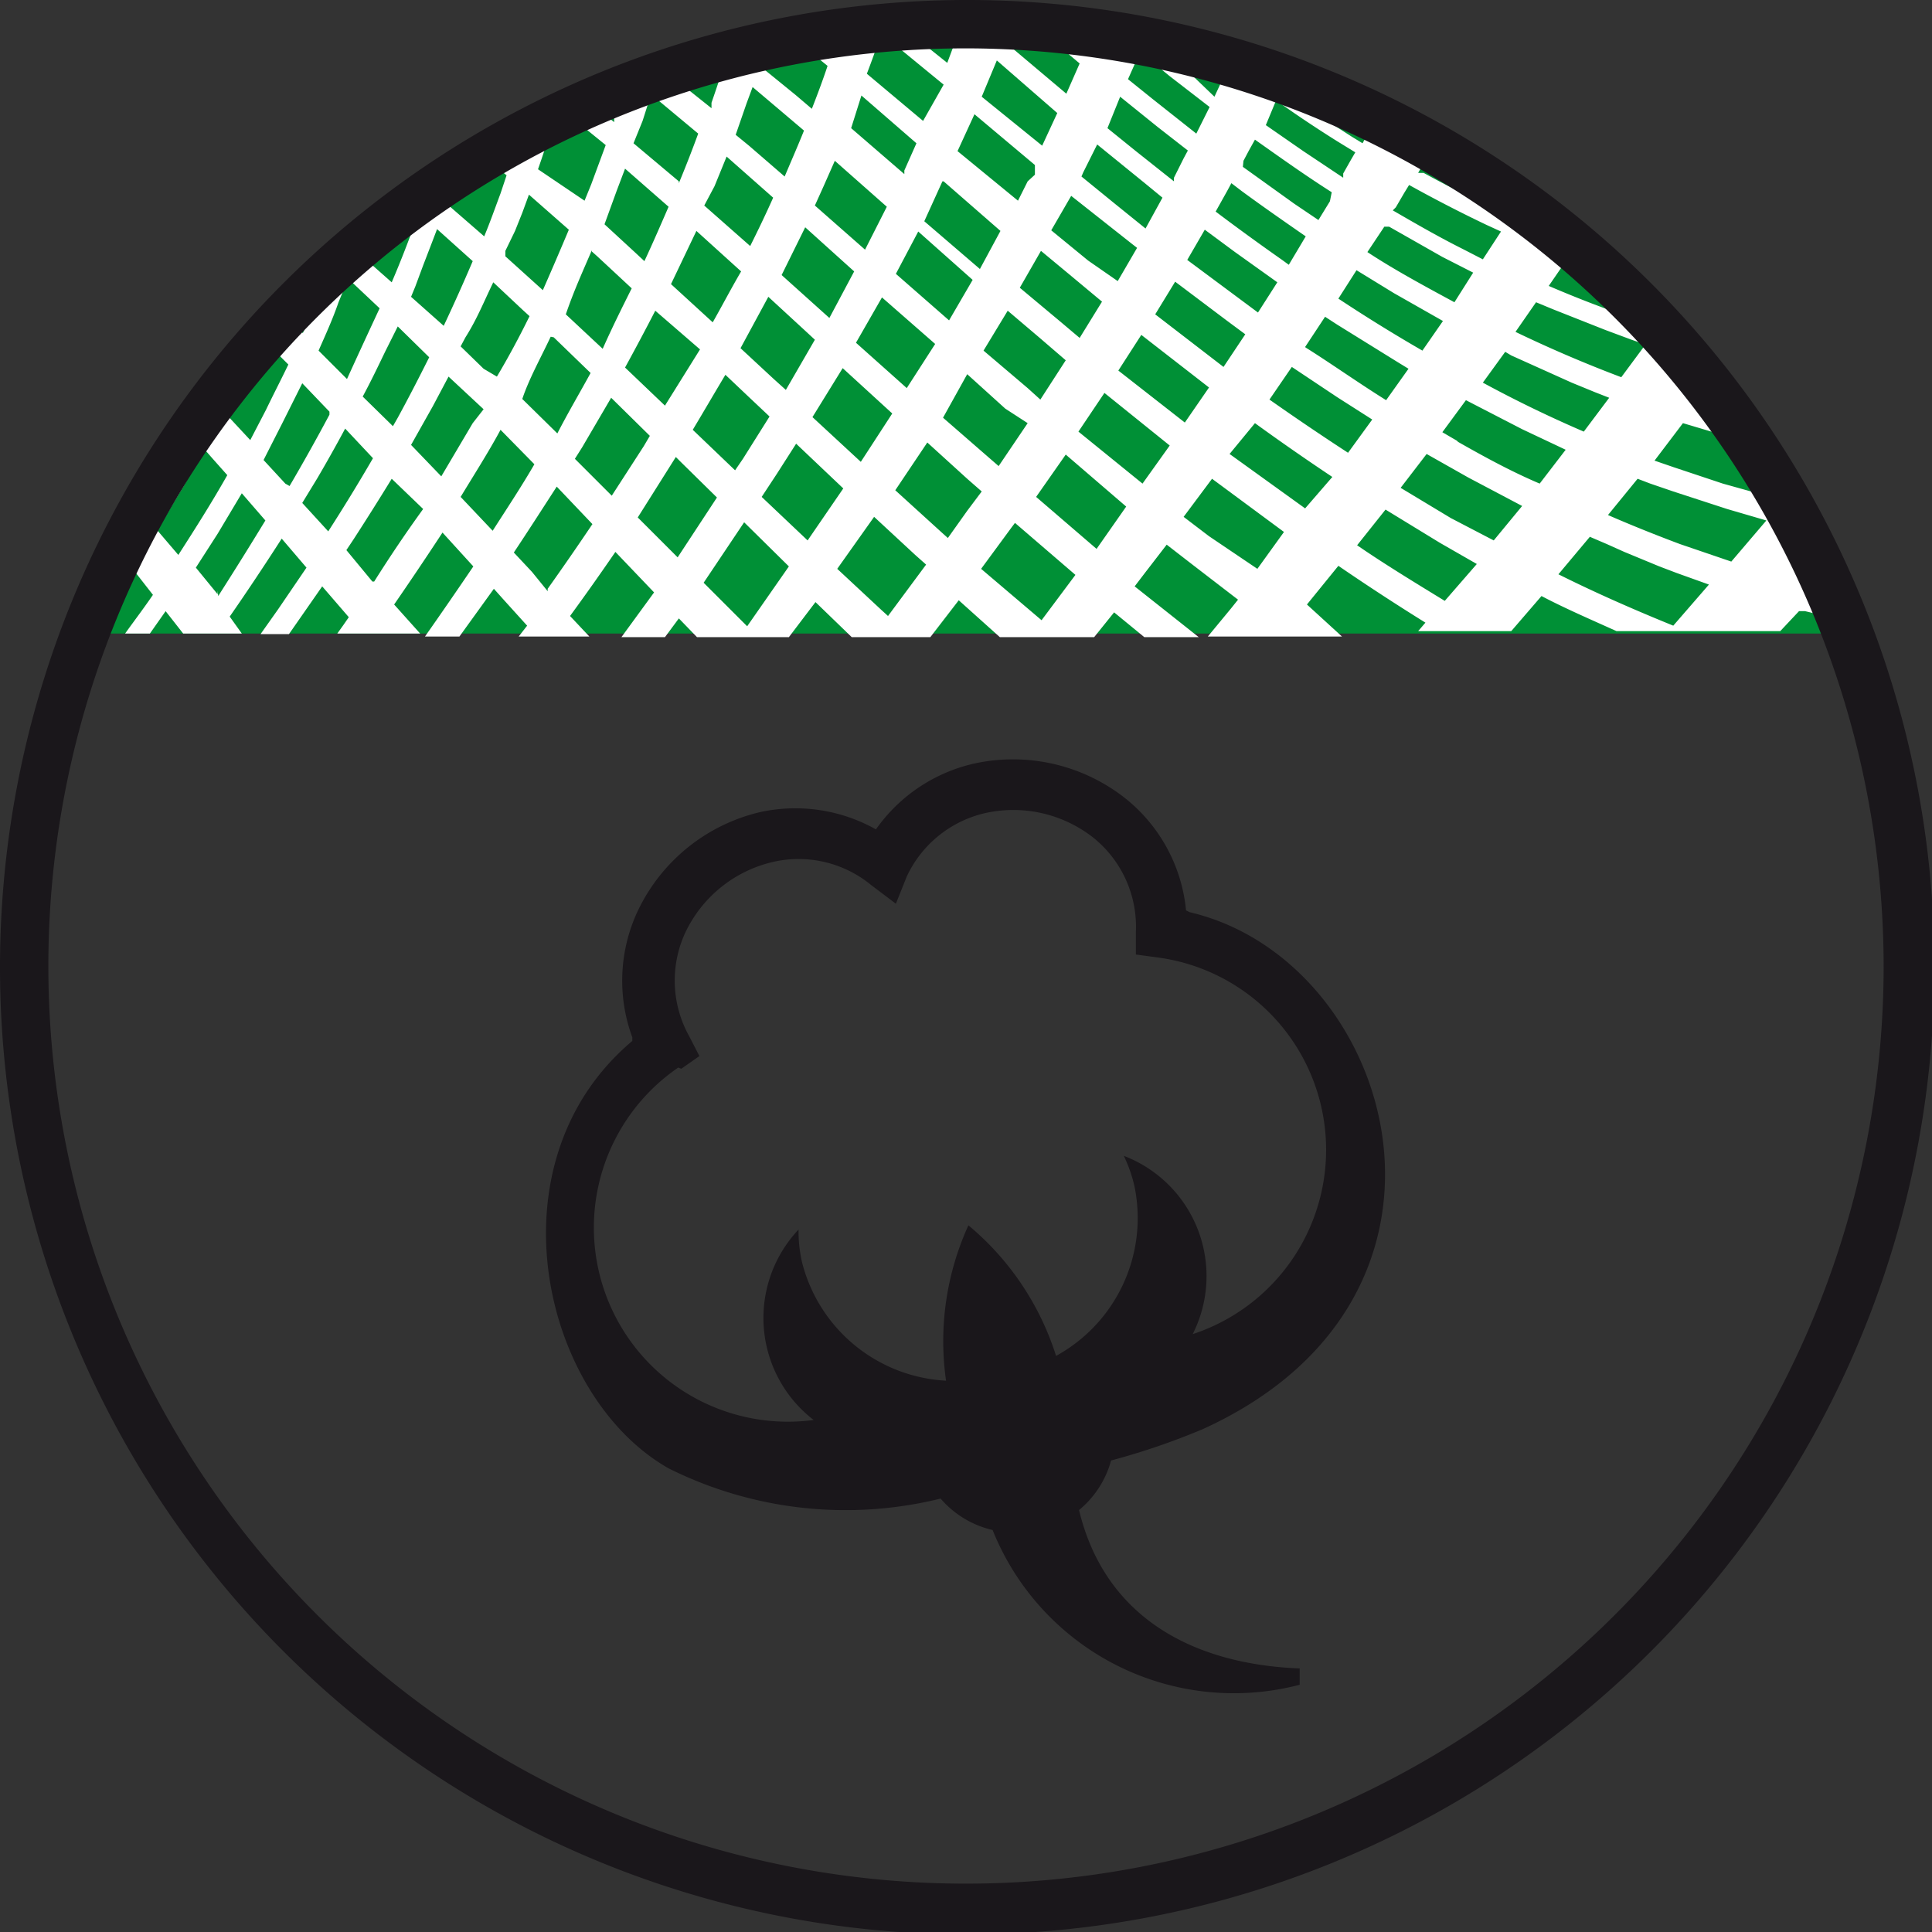
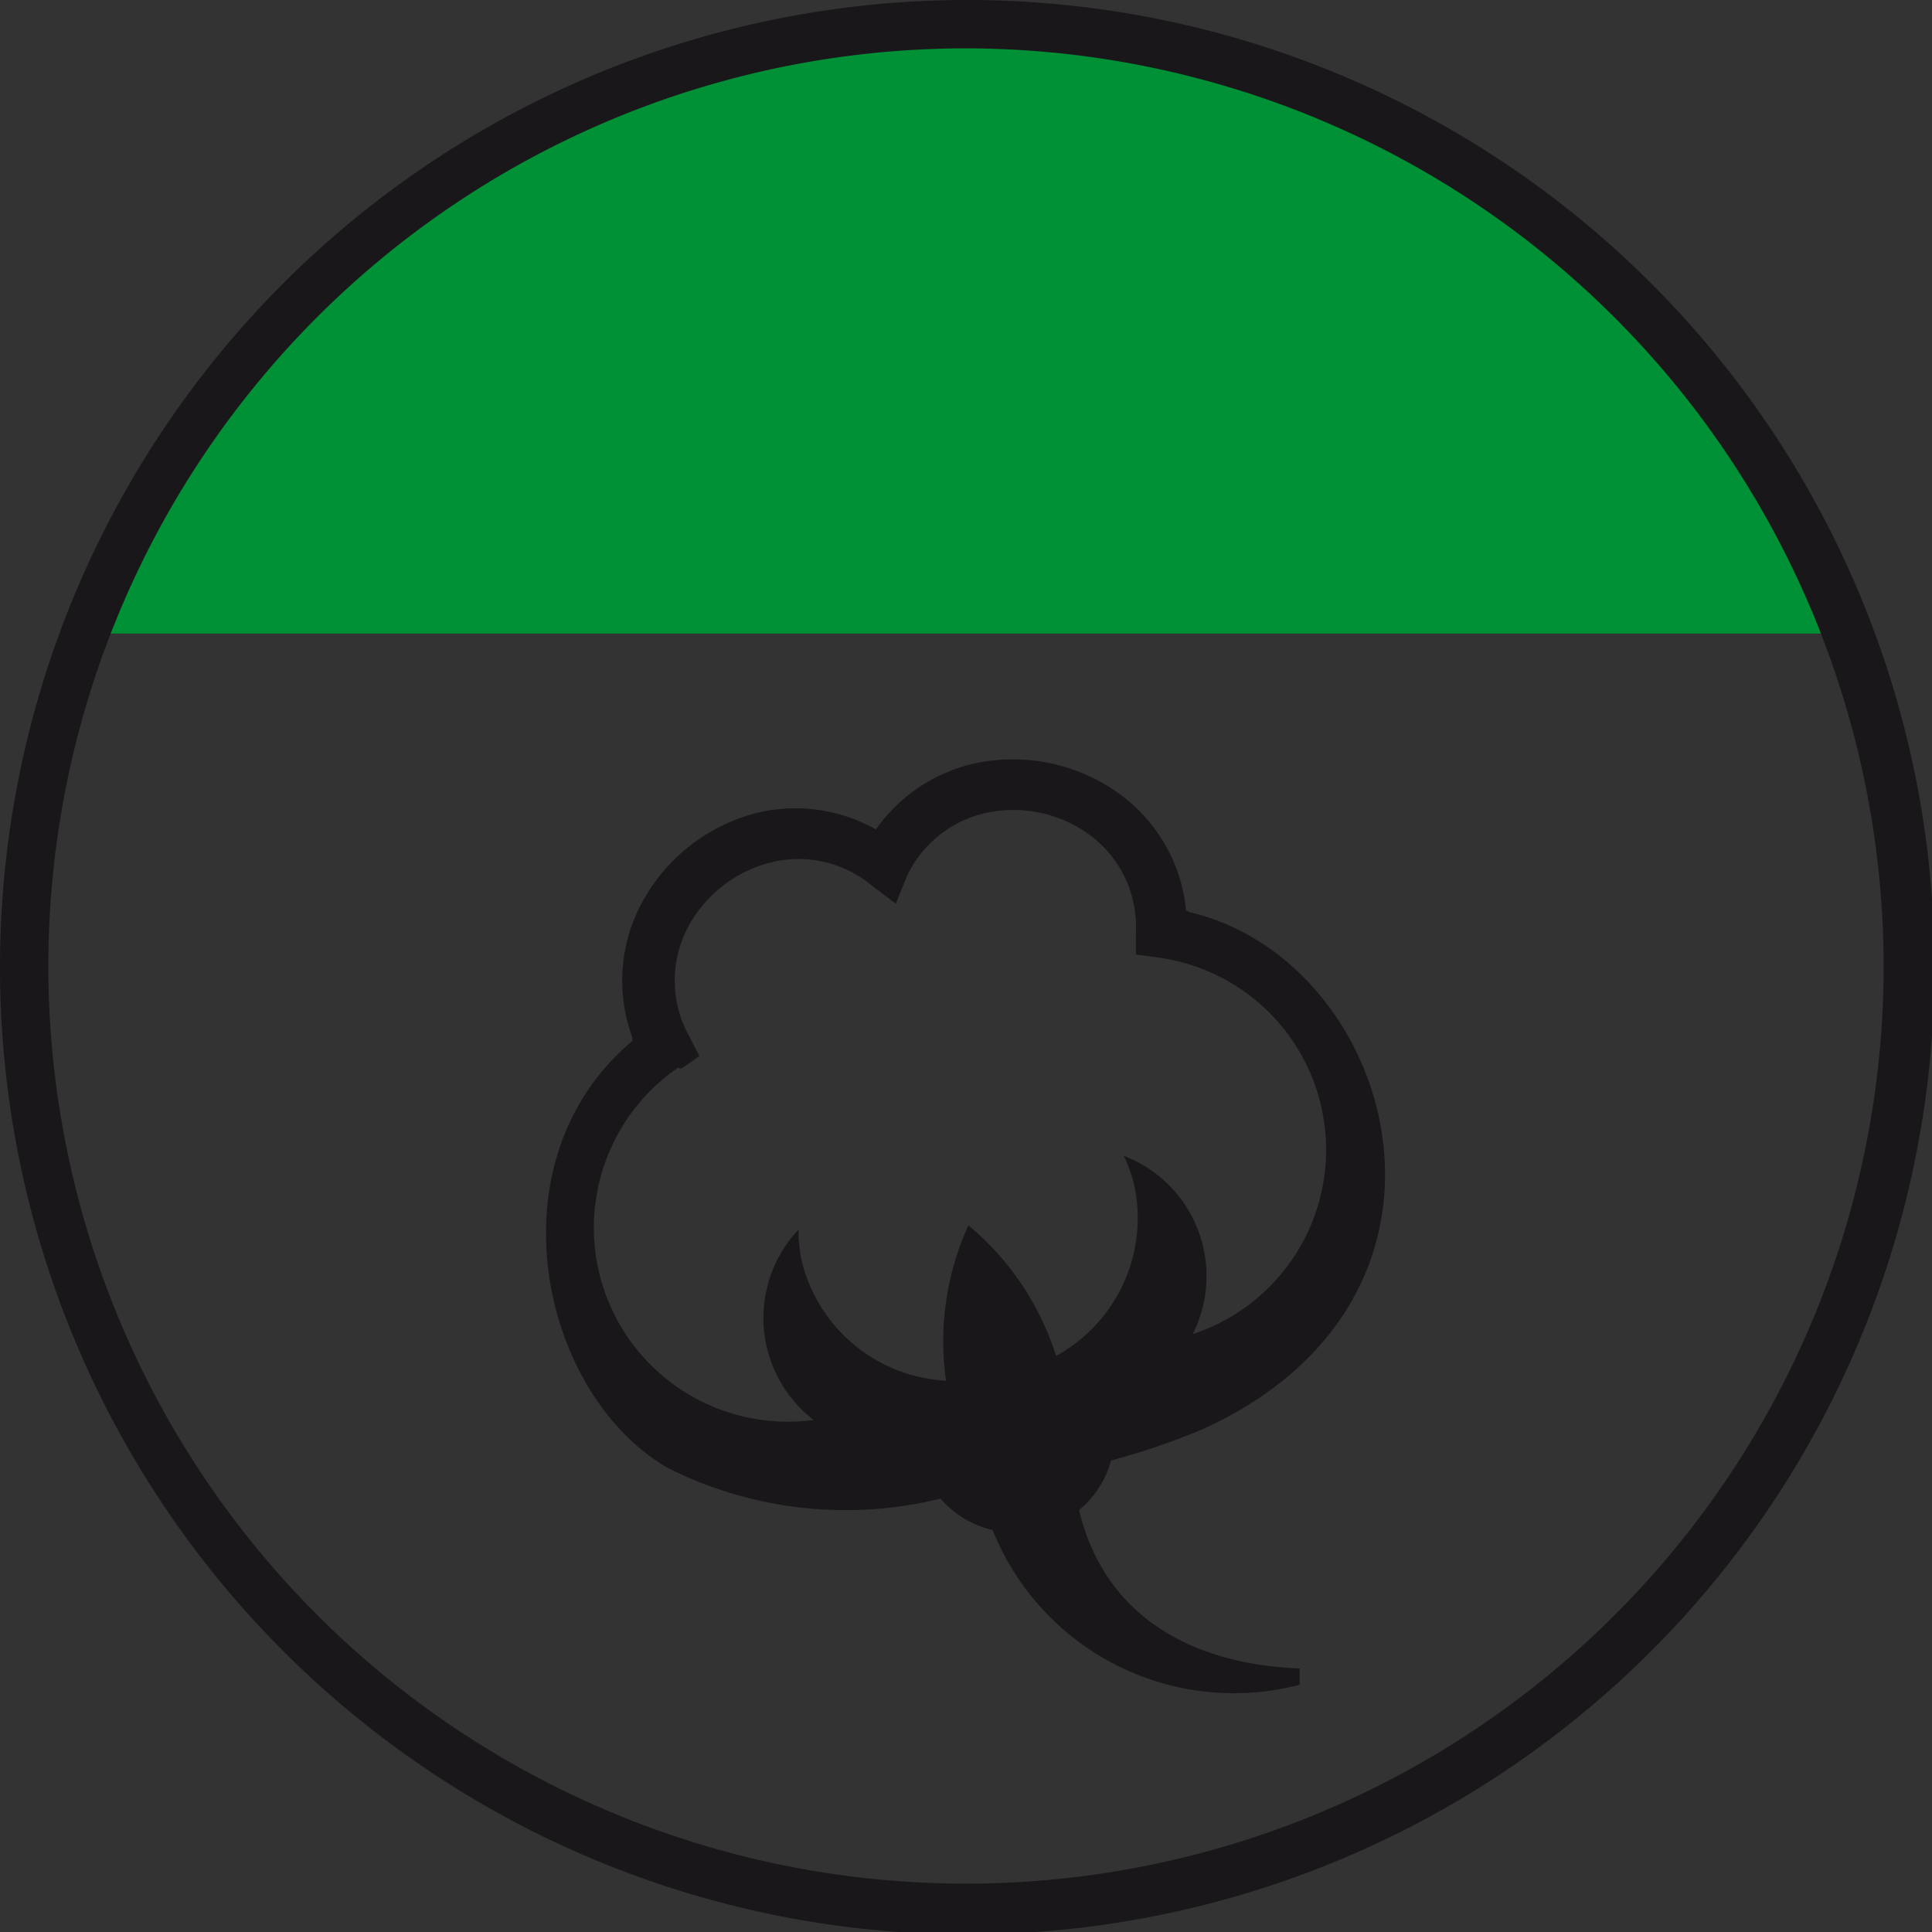
<svg xmlns="http://www.w3.org/2000/svg" viewBox="0 0 31.96 31.96">
  <rect x="0" y="0" width="31.96" height="31.96" fill="#333333" stroke="none" />
  <defs>
    <style>.cls-1{fill:#009036;}.cls-2{fill:none;}.cls-3{fill:#fff;}.cls-4{fill:#1a171b;}</style>
  </defs>
  <title>coton-poly</title>
  <g id="Calque_2" data-name="Calque 2">
    <g id="Calque_1-2" data-name="Calque 1">
      <path class="cls-1" d="M1.39,10.48a15.56,15.56,0,0,1,29.19,0Z" />
      <path class="cls-2" d="M8.59,2.27l-.2.11.13.1Z" />
      <path class="cls-2" d="M7.82,4.35l-.59-.53L7.15,4,7,4.39l-.14.35-.07.17.54.51Q7.59,4.89,7.82,4.35Z" />
      <path class="cls-2" d="M8.9,2.8l.68.57.11-.27.24-.65-.64-.52L9.17,2l-.07.22C9,2.39,9,2.59,8.9,2.8Z" />
      <path class="cls-2" d="M7.66,5.73,8,6.1l.17.17q.28-.52.54-1l-.11-.1-.49-.46c-.13.3-.27.61-.42.91Z" />
      <path class="cls-2" d="M9.17,7.14c.19-.32.37-.65.55-1l-.61-.59c-.18.35-.36.7-.55,1l.58.57Z" />
      <path class="cls-2" d="M10.08,2c.05-.16.1-.33.15-.49l-.57.25.4.31Z" />
      <path class="cls-2" d="M16.75.8l.89.75.22-.5-.71-.6-.46,0L16.6.68Z" />
      <path class="cls-2" d="M15.88.46,15.81.41l-.89,0,.73.61Z" />
      <path class="cls-2" d="M18.07.55l-.39,0L18,.76Z" />
      <path class="cls-2" d="M13.15,1.57l.27.23c.09-.24.18-.48.26-.71L13.53,1,13.17.66l-.51.1-.1.33Z" />
      <path class="cls-2" d="M13.87.55l-.29,0,.22.17Z" />
      <path class="cls-2" d="M11.72,1.73c.08-.23.16-.47.23-.7L11.86,1c-.31.08-.62.18-.92.28l.74.59Z" />
      <path class="cls-2" d="M5.46,6.81,5,6.34,4.67,7l-.3.56L4.72,8,4.77,8q.34-.58.66-1.18Z" />
      <path class="cls-2" d="M10.74,7.17l-.64-.63-.48.82-.12.19.61.61.52-.82Z" />
      <path class="cls-2" d="M8.49,9.14l.3.32.26.28q.37-.53.73-1.07L9.2,8.06C9,8.42,8.73,8.79,8.49,9.14Z" />
      <path class="cls-2" d="M8,6.77l-.54-.54-.26.49-.36.64.5.53L7.82,7Z" />
      <path class="cls-2" d="M8.29,7.11l-.06.11c-.2.34-.4.67-.6,1l.53.56c.23-.36.47-.72.69-1.09Z" />
      <path class="cls-2" d="M17.87,5.59l.37-.6-.54-.45-.47-.39-.35.61.67.56Z" />
      <path class="cls-2" d="M6.5,7.05l.08-.14c.18-.33.36-.66.52-1L6.58,5.4l-.2.42c-.12.25-.24.49-.37.74Z" />
      <path class="cls-2" d="M16.27,5.8l.73.62.23.19L17.64,6l-.43-.37-.54-.46Z" />
      <path class="cls-2" d="M5.85,8.92l-.12.18.45.51Q6.58,9,7,8.42L6.49,7.9Q6.18,8.41,5.85,8.92Z" />
-       <path class="cls-2" d="M3.57,8.92l-.36.56.36.44,0-.06q.41-.61.81-1.25L4,8.16Z" />
      <path class="cls-2" d="M6.29,5.12l-.52-.49h0L5.6,5c-.11.25-.22.51-.33.76l.47.47Q6,5.7,6.29,5.12Z" />
-       <path class="cls-2" d="M3.56,7.62l-.14-.16-.33.59c-.14.25-.29.5-.45.75L3,9.22c.28-.43.55-.87.81-1.32Z" />
      <path class="cls-2" d="M5.74,7.09q-.22.41-.46.82L5,8.32l.43.48q.38-.59.74-1.21Z" />
      <path class="cls-2" d="M20.14,1.5l.19-.41L20.19,1q-.51-.14-1-.25l.16.13Z" />
      <path class="cls-2" d="M28.27,6.76l.32.08c-.1-.14-.19-.28-.3-.41l-.21.27Z" />
      <path class="cls-2" d="M5.78,10.2l-.44-.51-.55.79h.79l.1-.14Z" />
      <path class="cls-2" d="M7.28,8.76q-.39.61-.8,1.19l.43.48,0,0H7q.4-.57.8-1.16Z" />
      <path class="cls-2" d="M5.08,9.38,4.67,8.9v0q-.42.67-.86,1.29l.22.27h.3l.29-.41Z" />
      <path class="cls-2" d="M10.17,9.07q-.37.54-.75,1.06l.32.34h.52l.54-.74Z" />
      <path class="cls-2" d="M2.53,10.48h.55l-.29-.37Z" />
      <path class="cls-2" d="M11,10.48h.54l-.3-.31Z" />
      <path class="cls-2" d="M8.29,9.87l-.17-.19-.57.79h1l.14-.18Z" />
      <path class="cls-2" d="M5.42,4.54c-.25.23-.49.47-.72.71l.3.3C5.15,5.21,5.29,4.88,5.42,4.54Z" />
      <path class="cls-2" d="M3.73,6.89l.4.43.26-.5c.13-.25.25-.5.37-.75l-.43-.43,0,0L4,6.25Z" />
      <path class="cls-2" d="M6.07,4.24l.43.38c.15-.36.29-.72.42-1.08l-.14-.12c-.26.19-.52.39-.77.6l0,.12Z" />
      <path class="cls-2" d="M2.25,9.43c-.22.34-.45.67-.68,1l0,.05h.58c.15-.21.31-.42.46-.64Z" />
      <path class="cls-2" d="M2.05,9.18,2,9.11l-.24.51.06-.08Z" />
      <path class="cls-2" d="M3.21,7.22l-.06-.06c-.29.42-.56.84-.8,1.29l.1.12C2.71,8.13,3,7.68,3.21,7.22Z" />
      <path class="cls-2" d="M15.57,6.91l.77.67.15.13L17,7l-.33-.28L16,6.19Z" />
      <path class="cls-2" d="M27.84,7l-.47.59.32.11L28.5,8l.83.23.18,0h0c-.18-.31-.37-.62-.57-.92l-.64-.17Z" />
      <path class="cls-2" d="M30.26,9.77l-.06-.15-.1.12Z" />
      <path class="cls-2" d="M29.72,10.14l-.31.33h1.14l-.06-.15-.67-.16Z" />
      <path class="cls-2" d="M22.38,2.16l.18.11.18-.33a15.48,15.48,0,0,0-1.47-.61l0,.07C21.6,1.66,22,1.92,22.38,2.16Z" />
      <path class="cls-2" d="M25.93,4.29l-.33.48a19.3,19.3,0,0,0,1.83.68v0c-.31-.33-.63-.65-1-1l-.54-.19Z" />
      <path class="cls-2" d="M23.52,2.71l-.05.09.09,0c.41.22.82.43,1.23.62l.22.1.11-.17,0,0a15.56,15.56,0,0,0-1.46-.94l0,0Z" />
-       <path class="cls-2" d="M13.05,10.48h1l-.6-.58Z" />
+       <path class="cls-2" d="M13.05,10.48h1Z" />
      <path class="cls-2" d="M20.48,9.86l-.78-.6-.4-.31-.37.48-.16.21.77.61.29.23H20l.38-.46Z" />
      <path class="cls-2" d="M18.1,10.48h.83l-.5-.41Z" />
      <path class="cls-2" d="M15.4,10.48h1.15l-.68-.61Z" />
      <path class="cls-2" d="M25,10.48h1.74c-.41-.19-.83-.37-1.24-.58Z" />
      <path class="cls-2" d="M21.25,10.48h.06l0,0Z" />
      <path class="cls-2" d="M22.14,9.4l-.52.64.65.44h1.2l.12-.14Q22.84,9.88,22.14,9.4Z" />
      <path class="cls-2" d="M18.52,6.12l1.1.86.4-.58L18.9,5.54Z" />
      <path class="cls-2" d="M19.79,2.21,20,1.77l-.66-.51-.49-.4-.2.45.41.33Z" />
      <path class="cls-2" d="M19.39,3v0l.08-.16.08-.16.07-.13-.5-.39-.62-.5-.23.49.47.38Z" />
      <path class="cls-2" d="M18,4.31l.42.34.32-.55L18.67,4l-1-.79-.3.57Z" />
      <path class="cls-2" d="M16.29,4.26l.34-.63-.94-.82v0l0,0,0,0,0,0,0,0-.22.46Z" />
      <path class="cls-2" d="M17,3l0-.09,0-.09,0-.07-1-.84-.27.61,1,.82Z" />
      <path class="cls-2" d="M14.82,4.53l.88.77.39-.68-.9-.8Z" />
      <path class="cls-2" d="M18.94,3.78l.28-.51L18.94,3l-.8-.65L18,2.65l-.05.1-.05.1,0,.06.54.44Z" />
      <path class="cls-2" d="M21.32,4.39l.28-.47c-.36-.25-.72-.5-1.06-.75l-.17-.12-.07.13-.19.33q.53.4,1.1.8Z" />
      <path class="cls-2" d="M23.53,5.8l.34-.49-.81-.46-.62-.38-.3.47Q22.81,5.38,23.53,5.8Z" />
      <path class="cls-2" d="M24.55,4.28l.3-.46-.24-.11q-.65-.31-1.28-.66h0l-.08.13-.14.24,0,.05c.38.22.76.43,1.16.64Z" />
      <path class="cls-2" d="M26.17,7.14l.42-.56-.23-.09L26,6.33l-1-.45-.11-.06-.37.51Q25.31,6.76,26.17,7.14Z" />
      <path class="cls-2" d="M22.18,2.94l0-.07.13-.23.07-.12-.31-.19c-.34-.22-.68-.44-1-.67l-.21.4.62.43Z" />
      <path class="cls-2" d="M21.77,3.64,22,3.33,22,3.21c-.44-.29-.86-.58-1.27-.87l-.1.18-.09.17,0,.08.85.61Z" />
      <path class="cls-2" d="M24.37,4.55l-.51-.26L23,3.79l-.08,0-.28.44c.46.29.94.57,1.44.83Z" />
      <path class="cls-2" d="M15.53,1.37l-1-.82q-.11.33-.23.66l.93.78Z" />
      <path class="cls-2" d="M9,4.77q.23-.49.43-1l-.66-.58h0l-.11.3-.12.3-.12.29,0,.09Z" />
      <path class="cls-2" d="M10.66,4.32c.14-.3.27-.6.4-.9l-.16-.14-.56-.49-.14.37L10,3.71l.53.47Z" />
      <path class="cls-2" d="M7.41,3.34v0L8,3.9c.09-.23.18-.47.27-.71l.1-.29L8,2.59l-.44.29C7.51,3,7.47,3.18,7.41,3.34Z" />
      <path class="cls-2" d="M11.24,3q.17-.41.32-.82l-.78-.65L10.63,2l-.15.43.75.63Z" />
      <path class="cls-2" d="M9.37,5.13,10,5.7c.17-.31.33-.63.48-1l-.57-.53-.09-.08c-.15.33-.29.65-.45,1Z" />
      <path class="cls-2" d="M14.65,3.35l-.86-.76L13.61,3h0l-.13.28.83.73Z" />
      <path class="cls-2" d="M14.85,2.94l0,0,0,0,0,0,0,0,.2-.45-.91-.79-.28.7.88.76Z" />
      <path class="cls-2" d="M12.81,3.28,12,2.61l0,0-.2.49-.15.34.76.67C12.56,3.82,12.68,3.55,12.81,3.28Z" />
      <path class="cls-2" d="M12.9,4.51l.79.71.41-.77-.81-.74Z" />
      <path class="cls-2" d="M13,2.91c.11-.25.22-.51.32-.76l-.46-.39-.39-.33-.1.27-.19.51.22.18Z" />
      <path class="cls-2" d="M17.25,2.39l.25-.54-1-.87-.24.57,0,0Z" />
      <path class="cls-2" d="M13.17,7.34l-.32.5-.25.38.76.72.6-.87Z" />
      <path class="cls-2" d="M11.23,7.66l-.08-.08-.63,1,.66.66.66-1Z" />
      <path class="cls-2" d="M11.6,9.65l.72.72L13,9.42l-.74-.73Z" />
      <path class="cls-2" d="M14.46,8.56l-.61.86.73.68.11.1.63-.84-.18-.16Z" />
      <path class="cls-2" d="M16.72,8.73l-.5.68,1,.85.58-.76-1-.86Z" />
      <path class="cls-2" d="M15.3,7.32l-.53.79.77.7.1.09L16,8.45l.23-.32L16,7.92Z" />
      <path class="cls-2" d="M17.08,8.23l1,.86.51-.69-1-.86Z" />
      <path class="cls-2" d="M27.22,5.74,27,5.66l-.43-.16-.43-.17-.43-.17L25.41,5l-.35.49q.85.41,1.75.75Z" />
      <path class="cls-2" d="M14.19,5.67l.84.75.45-.73-.86-.77Z" />
      <path class="cls-2" d="M12.69,4.91l-.46.85.55.51.2.18.48-.83-.14-.13Z" />
-       <path class="cls-2" d="M11.44,7.11l.23.22.47.45.13-.19.44-.7-.35-.33L12,6.2C11.8,6.5,11.63,6.81,11.44,7.11Z" />
      <path class="cls-2" d="M11.08,4.7l.71.65c.15-.29.3-.57.45-.86l-.74-.67Q11.29,4.26,11.08,4.7Z" />
      <path class="cls-2" d="M10.36,6.08l.66.63.53-.92-.69-.65C10.7,5.45,10.54,5.77,10.36,6.08Z" />
      <path class="cls-2" d="M13.45,6.89l.8.74.52-.8-.82-.76Z" />
      <path class="cls-2" d="M23.31,6.1,23.13,6l-1-.62-.2-.13-.33.5c.44.3.88.59,1.34.87Z" />
      <path class="cls-2" d="M23.62,7.51l-.43.56.83.5.7.39.48-.59-.89-.47Z" />
      <path class="cls-2" d="M22.91,8.43,22.45,9c.47.31,1,.62,1.45.92h0l.51-.62L23.81,9Z" />
      <path class="cls-2" d="M25.2,7.12l-.93-.48-.39.53.24.14c.44.25.9.49,1.36.71l.45-.57Z" />
      <path class="cls-2" d="M26.6,8.55c.39.17.79.33,1.19.48l.83.29.58-.68-.65-.19-.89-.29L27.31,8l-.21-.08Z" />
      <path class="cls-2" d="M27.47,9.39l-.29-.12-.29-.12L26.59,9l-.28-.12-.52.62c.62.31,1.25.6,1.9.85l.6-.68-.53-.19Z" />
      <path class="cls-2" d="M20.07,7.92l-.47.63.42.32.79.59.5-.63-1.19-.88Z" />
      <path class="cls-2" d="M19.11,5.19l1.13.87.36-.54-.31-.23-.84-.64Z" />
      <path class="cls-2" d="M21.13,4.69l-.7-.5-.5-.37-.29.5,1.17.87Z" />
      <path class="cls-2" d="M17.85,7.13,18.9,8l.45-.63-1.08-.87Z" />
      <path class="cls-2" d="M22.13,6.58l-.75-.5L21,6.61q.63.45,1.29.89l.4-.55Z" />
      <path class="cls-2" d="M20.35,7.54l.07.05,1.18.85L22,7.85q-.65-.44-1.28-.89Z" />
-       <path class="cls-3" d="M8.28,3.2c-.09.24-.17.47-.27.71L7.4,3.38v0c.05-.15.1-.3.15-.45-.27.17-.53.35-.79.54l.14.12c-.13.37-.27.73-.42,1.08l-.43-.38L6,4.14,6,4l-.58.51c-.13.34-.27.68-.41,1l-.3-.3-.37.39.43.43c-.12.25-.25.5-.37.75l-.26.5-.4-.43L4,6.25l.25-.56A15.65,15.65,0,0,0,3.15,7.16l.06.06c-.24.46-.5.91-.76,1.34l-.1-.12c-.12.22-.23.44-.34.67l.05.07-.24.36-.06.08c-.13.28-.25.56-.36.86h.13l0-.05c.23-.32.46-.65.68-1l.32.41c-.15.22-.31.43-.46.64h.41l.26-.37.29.37H4L3.8,10.2q.43-.62.86-1.29v0l.41.48-.47.69-.29.41h.47l.55-.79.44.51-.09.13-.1.14H6.95l0,0-.43-.48q.4-.58.8-1.19l.51.56q-.4.59-.8,1.16h.57l.57-.79.17.19.38.42-.14.18H9.75l-.32-.34q.38-.52.75-1.06l.64.67-.54.74H11l.23-.31.3.31h1.52l.44-.58.6.58h1.3l.47-.61.68.61H18.1l.33-.41.5.41h.9l-.29-.23-.77-.61.16-.21.37-.48.4.31.78.6-.12.15-.38.46h1.27l0,0,0,0h.95L21.62,10l.52-.64q.7.48,1.44.94l-.12.14H25l.5-.58c.4.21.82.39,1.24.58h2.71l.31-.33.1,0,.67.16c-.07-.19-.16-.37-.24-.56l-.17,0,.1-.12c-.21-.46-.43-.92-.68-1.35h0l-.18,0L28.5,8l-.81-.27-.32-.11L27.84,7l.47.14.64.17c-.11-.17-.24-.33-.36-.49l-.32-.08-.18-.06.21-.27c-.27-.35-.56-.68-.85-1v0a19.3,19.3,0,0,1-1.83-.68l.33-.48h0l.54.19a15.63,15.63,0,0,0-1.35-1.1l0,0L25,3.58l-.22-.1c-.41-.19-.83-.4-1.23-.62l-.09,0,.05-.09.14-.24,0,0c-.31-.17-.62-.34-.93-.49l-.18.33-.18-.11c-.39-.25-.77-.5-1.14-.76l0-.07q-.53-.19-1.08-.35l.14.11-.19.41L19.32.86,19.16.74C18.8.66,18.44.6,18.07.55L18,.76,17.68.5,17.15.45l.71.6-.22.5L16.75.8,16.6.68,16.7.43,16,.4h-.17l.06.05-.22.59L14.92.44c-.36,0-.71.06-1.06.11L13.8.76,13.58.59l-.41.08.36.29.16.13c-.08.24-.17.48-.26.71l-.27-.23-.59-.48.1-.33-.8.2L12,1c-.07.23-.15.47-.23.7l0,.09-.74-.59-.72.26c0,.16-.1.33-.15.49l0,.07-.4-.31-.38.17.64.52-.24.65-.11.27L8.9,2.8c.07-.2.14-.41.2-.61L9.17,2l-.58.3-.07.21-.13-.1L8,2.59l.38.31ZM8.16,4.67l.49.46.11.1q-.26.53-.54,1L8,6.1l-.38-.37.08-.15C7.89,5.28,8,5,8.16,4.67Zm1,.91.61.59c-.18.33-.37.65-.55,1l0,0-.58-.57C8.75,6.27,8.94,5.93,9.11,5.57ZM6.87,4.74,7,4.39,7.15,4l.08-.21.59.53q-.23.54-.48,1.07L6.8,4.91Zm-.29.66.52.51c-.17.34-.34.67-.52,1l-.08.14L6,6.56c.13-.24.25-.49.37-.74ZM5.6,5l.16-.39h0l.52.49Q6,5.7,5.74,6.27L5.27,5.8C5.38,5.55,5.5,5.29,5.6,5Zm-3,3.77c.15-.25.3-.5.45-.75l.33-.59.14.16.24.27c-.26.46-.54.9-.81,1.32Zm1,1,0,.06-.36-.44.36-.56L4,8.16l.39.45Q4,9.25,3.61,9.86ZM4.72,8l-.36-.39L4.67,7,5,6.34l.45.47,0,.05q-.32.6-.66,1.18ZM5,8.32l.25-.41q.24-.41.46-.82l.46.49q-.36.62-.74,1.21Zm1.16,1.3L5.73,9.1l.12-.18q.33-.51.63-1L7,8.42Q6.58,9,6.19,9.62ZM6.8,7.36l.36-.64.26-.49L8,6.77,7.82,7l-.52.88ZM8.15,8.78l-.53-.56c.2-.33.41-.66.6-1l.06-.11.56.57C8.62,8.06,8.38,8.42,8.15,8.78Zm.91,1L8.8,9.46l-.3-.32c.24-.36.47-.72.71-1.09l.59.62Q9.43,9.22,9.06,9.74Zm1.06-1.58-.61-.61.12-.19.48-.82.64.63-.1.17ZM17.2,5.59l.43.37-.42.65L17,6.42l-.73-.62.4-.66Zm-.33-.83.35-.61.47.39.54.45-.37.6-.32-.27Zm-.24,2L17,7l-.48.71-.15-.13-.77-.67L16,6.19ZM15.7,5.3l-.88-.77.37-.7.9.8Zm-.23.39L15,6.42l-.84-.75.43-.75Zm-.71,1.15-.52.8-.8-.74.5-.81ZM13,6.45l-.2-.18-.55-.51.46-.85.63.58.14.13Zm-.27.44-.44.7-.13.19-.47-.45-.23-.22c.18-.3.36-.61.54-.91l.38.36Zm-.92-1.54-.71-.65q.21-.44.42-.88l.74.67C12.09,4.78,11.94,5.07,11.78,5.35Zm-.23.43L11,6.71l-.66-.63c.17-.31.34-.63.5-.94Zm-.37,3.44-.66-.66.63-1,.08.08.6.59Zm1.15,1.14-.72-.72.67-1,.74.73Zm1-1.42-.76-.72.25-.38.32-.5.78.74Zm1.33,1.25-.11-.1-.73-.68.61-.86.68.63.18.16ZM16,8.45l-.32.45-.1-.09-.77-.7.53-.79.66.6.24.21Zm1.23,1.81-1-.85.5-.68.06-.08,1,.86Zm.91-1.18-1-.86.49-.7,1,.86ZM18.9,8l-1.06-.86.43-.64,1.08.87Zm1.39-2.7.31.23-.36.54-1.13-.87.33-.54Zm-.65-1,.29-.5.5.37.7.5-.32.5ZM20,6.41l-.4.58-1.1-.86.38-.59Zm.8,3L20,8.87l-.42-.32.47-.63,0,0,1.19.88Zm.79-1-1.18-.85-.07-.05L20.76,7q.62.45,1.28.89ZM21,6.61l.37-.54.75.5.58.37-.4.55Q21.64,7.06,21,6.61Zm.59-.87.33-.5.2.13,1,.62.18.11-.37.52C22.48,6.34,22,6,21.6,5.75Zm2.31,4.2h0c-.49-.3-1-.61-1.45-.92l.47-.59.9.55.61.35Zm.81-1L24,8.57l-.83-.5.43-.56.69.39.89.47Zm-.61-1.65-.24-.14.39-.53.93.48.72.34L25.47,8C25,7.8,24.56,7.56,24.12,7.31Zm3.58,3.06c-.64-.26-1.28-.54-1.9-.85l.52-.62.28.12.29.13.29.12.29.12.29.11.53.19Zm0-2.22.89.29.65.19-.58.68L27.79,9c-.4-.15-.8-.31-1.19-.48l.49-.6.21.08ZM25.41,5l.29.12.43.17.43.17.43.16.23.08-.4.54q-.9-.34-1.75-.75ZM25,5.88l1,.45.39.16.23.09-.42.56q-.86-.37-1.67-.81l.37-.51ZM23.09,3.43l.14-.24.08-.13h0q.63.35,1.28.66l.24.11-.3.46-.33-.17c-.4-.2-.78-.42-1.16-.64Zm-.19.32.08,0,.88.5.51.26L24.06,5c-.5-.27-1-.54-1.44-.83Zm.16,1.1.81.46-.34.49q-.71-.41-1.39-.86l.3-.47ZM21.11,1.66c.32.23.65.45,1,.67l.31.19-.07.12-.13.23,0,.07-.66-.44-.62-.43Zm-.54,1,.09-.17.1-.18c.41.29.83.59,1.27.87L22,3.33l-.19.31-.4-.27-.85-.61Zm-.27.5.07-.13.17.13c.34.25.7.5,1.06.75l-.28.47-.11-.08q-.57-.4-1.1-.8ZM18.86.86l.49.4.66.51-.22.44-.72-.57-.41-.33Zm-.33.74.62.5.5.39-.07.13-.08.16-.08.16V3l-.63-.5-.47-.38Zm-.61,1.25.05-.1.05-.1.13-.26.8.65.28.23-.28.51-.52-.42-.54-.44Zm-.2.39,1,.79.09.07-.32.55L18,4.31l-.61-.5ZM16.49,1l1,.87-.25.54-1-.81,0,0Zm-.37.89,1,.84,0,.07,0,.09L17,3l-.16.32-1-.82ZM15.61,3l0,0,0,0,0,0v0l.94.82-.34.63-.92-.79L15.59,3Zm-1-2.42,1,.82L15.27,2l-.93-.78Q14.47.88,14.58.55Zm-.36,1,.91.79-.2.45,0,0,0,0,0,0,0,0,0,.06-.88-.76Zm-.63,1.51h0l.19-.43.86.76-.36.71-.83-.73Zm.51,1.4-.41.77-.79-.71.39-.79ZM12.35,1.71l.1-.27.39.33.46.39c-.1.25-.21.5-.32.76l-.59-.51-.22-.18Zm-.53,1.37.2-.49,0,0,.77.68c-.12.27-.25.54-.38.8l-.76-.67ZM10.63,2l.14-.44.78.65q-.15.41-.32.82V3l-.75-.63ZM10.2,3.16l.14-.37.56.49.16.14c-.13.3-.26.6-.4.9l-.15-.14L10,3.71Zm-.41,1,.09.08.57.53c-.16.32-.32.64-.48,1l-.61-.57,0,0C9.5,4.79,9.65,4.47,9.79,4.14ZM8.52,3.82l.12-.3.11-.3h0l.66.58q-.21.5-.43,1l-.62-.56,0-.09Z" />
      <path class="cls-4" d="M16,32A16,16,0,1,1,32,16,16,16,0,0,1,16,32ZM16,.8A15.18,15.18,0,1,0,31.16,16,15.2,15.2,0,0,0,16,.8Z" />
      <path class="cls-4" d="M11.27,17.68l.3-.21-.17-.33a1.89,1.89,0,0,1-.06-1.72,2.14,2.14,0,0,1,1.44-1.16,1.89,1.89,0,0,1,1.63.38l.41.31L15,14.5a1.9,1.9,0,0,1,1.3-1.05,2.14,2.14,0,0,1,1.79.41,1.89,1.89,0,0,1,.7,1.56v.37l.37.05a3.21,3.21,0,0,1,.57,6.23,2.13,2.13,0,0,0-1.14-2.95,2.31,2.31,0,0,1,.18.52,2.6,2.6,0,0,1-1.3,2.79,4.62,4.62,0,0,0-1.45-2.16,4.62,4.62,0,0,0-.37,2.57,2.6,2.6,0,0,1-2.38-1.95,2.29,2.29,0,0,1-.06-.55,2.13,2.13,0,0,0,.25,3.15,3.21,3.21,0,0,1-2.24-5.83m8.4-2.6v0a2.7,2.7,0,0,0-1-1.85,3,3,0,0,0-2.5-.58,2.72,2.72,0,0,0-1.63,1.09,2.72,2.72,0,0,0-1.94-.28,3,3,0,0,0-2,1.63,2.71,2.71,0,0,0-.09,2.09v.06c-2.38,2-1.51,5.87.6,7.07a6.55,6.55,0,0,0,4.5.5,1.61,1.61,0,0,0,.86.52,4.3,4.3,0,0,0,5.08,2.56l0-.27c-1.8-.07-3.23-.87-3.65-2.62a1.61,1.61,0,0,0,.53-.82,11.63,11.63,0,0,0,1.52-.52c4.83-2.2,3.17-7.76-.22-8.55" />
    </g>
  </g>
</svg>